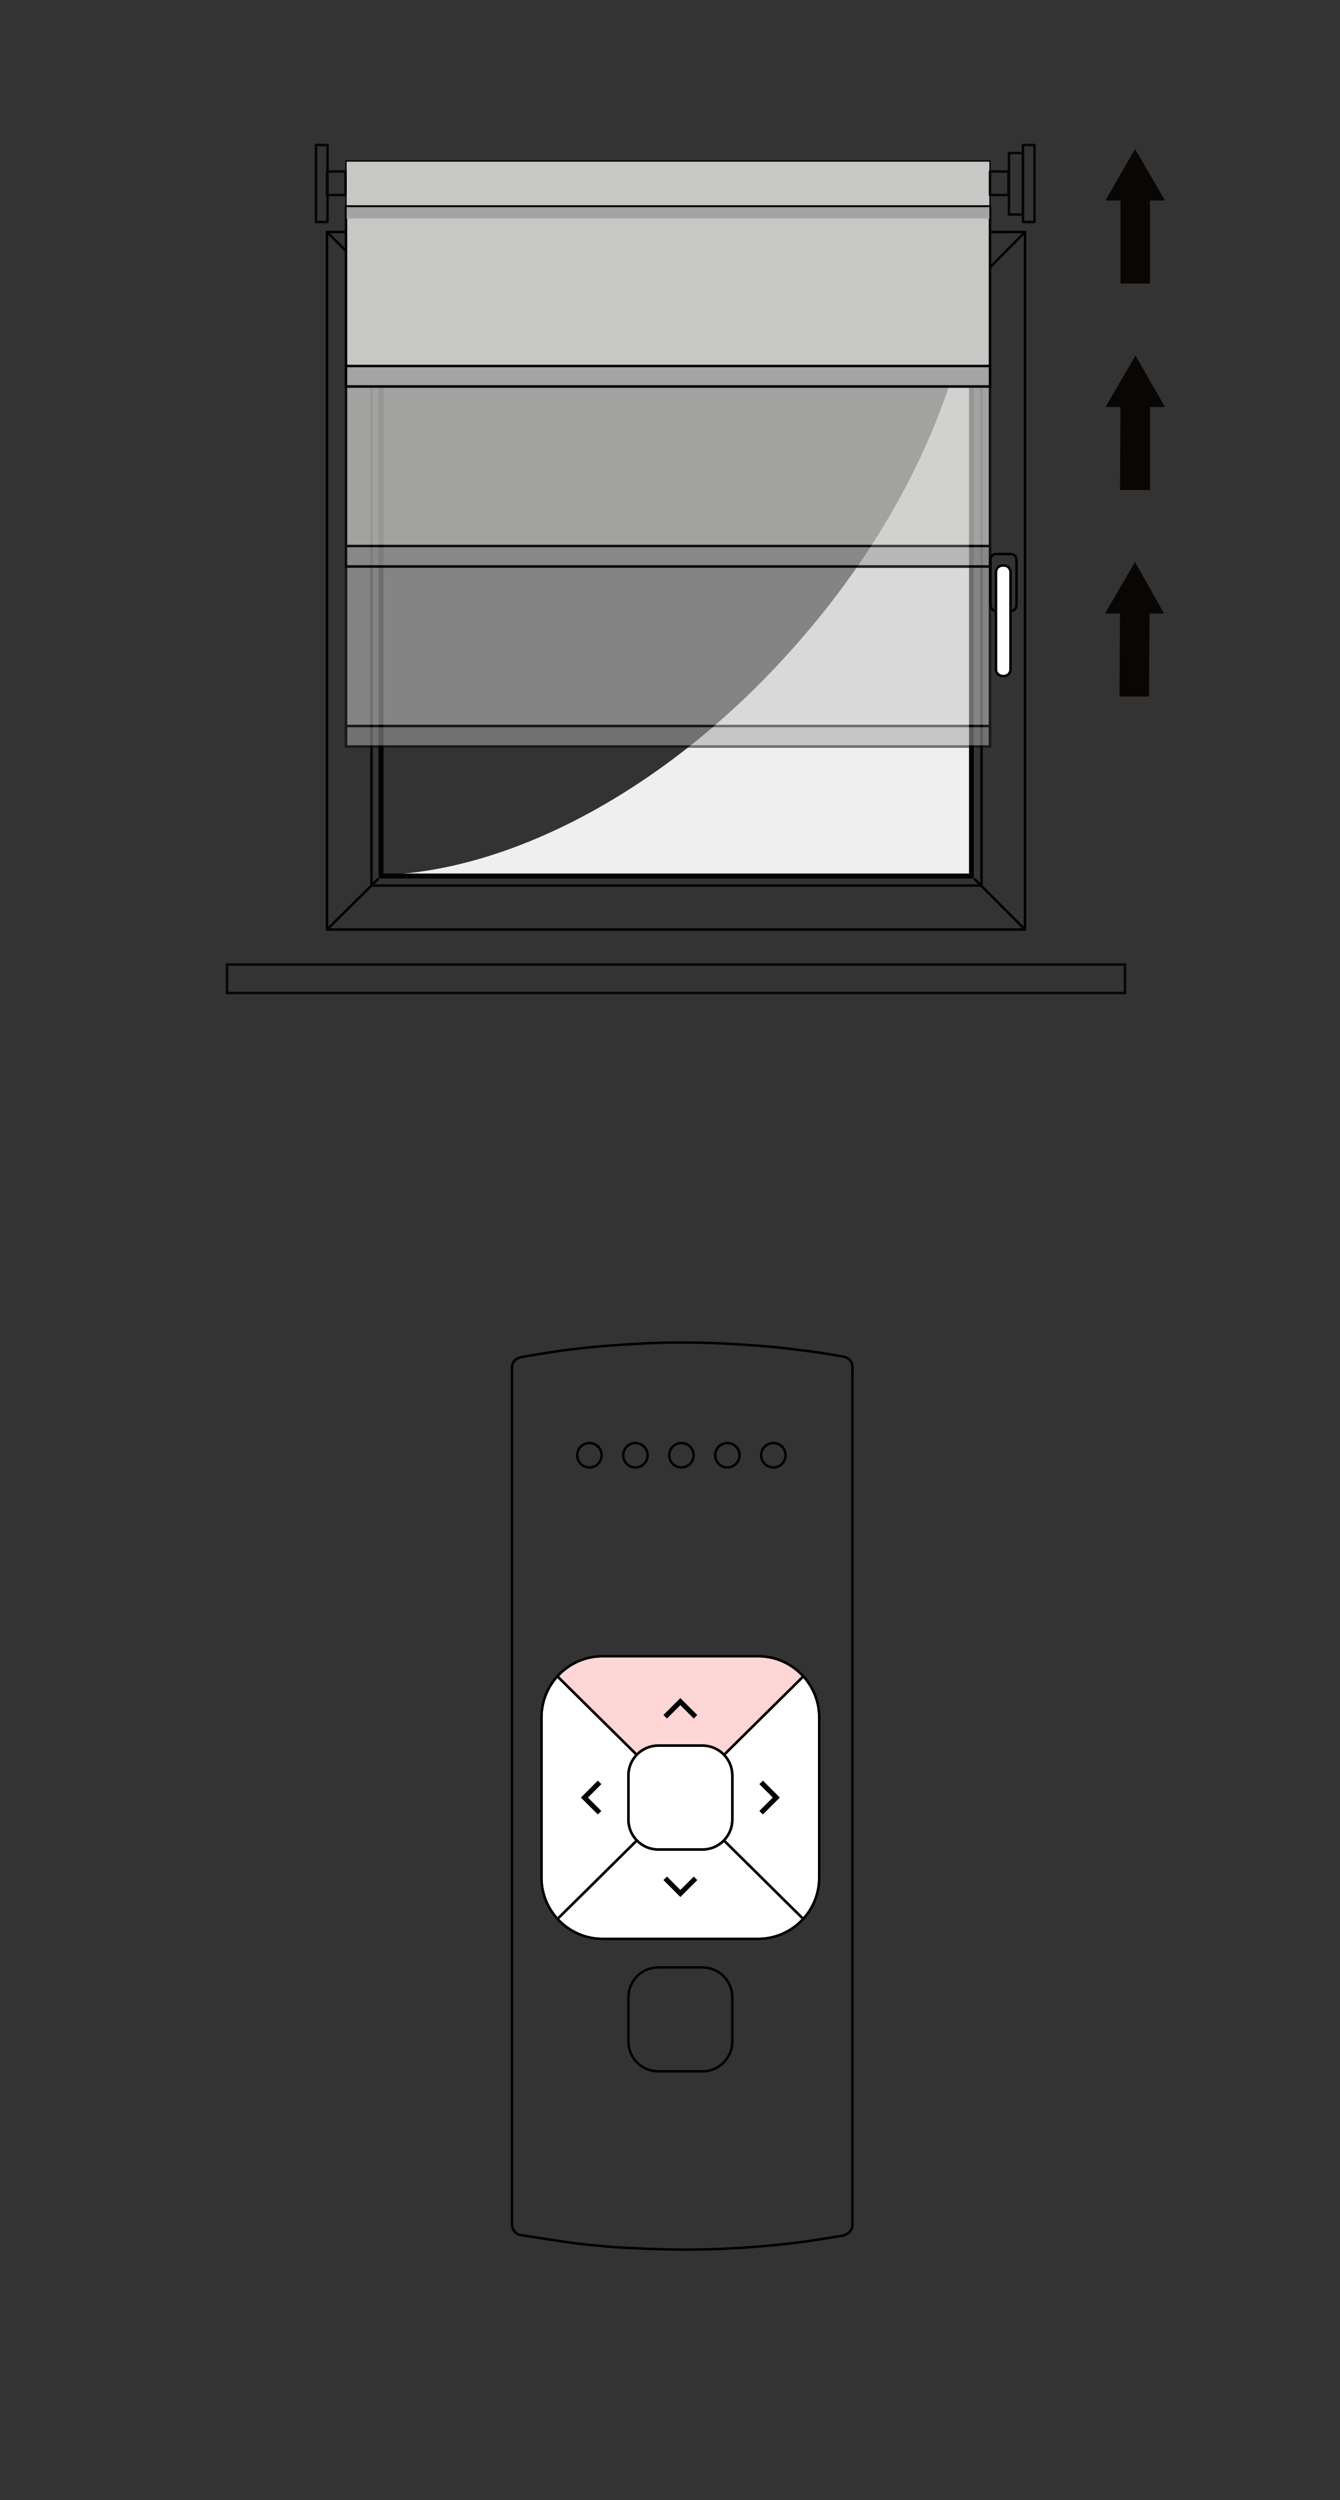
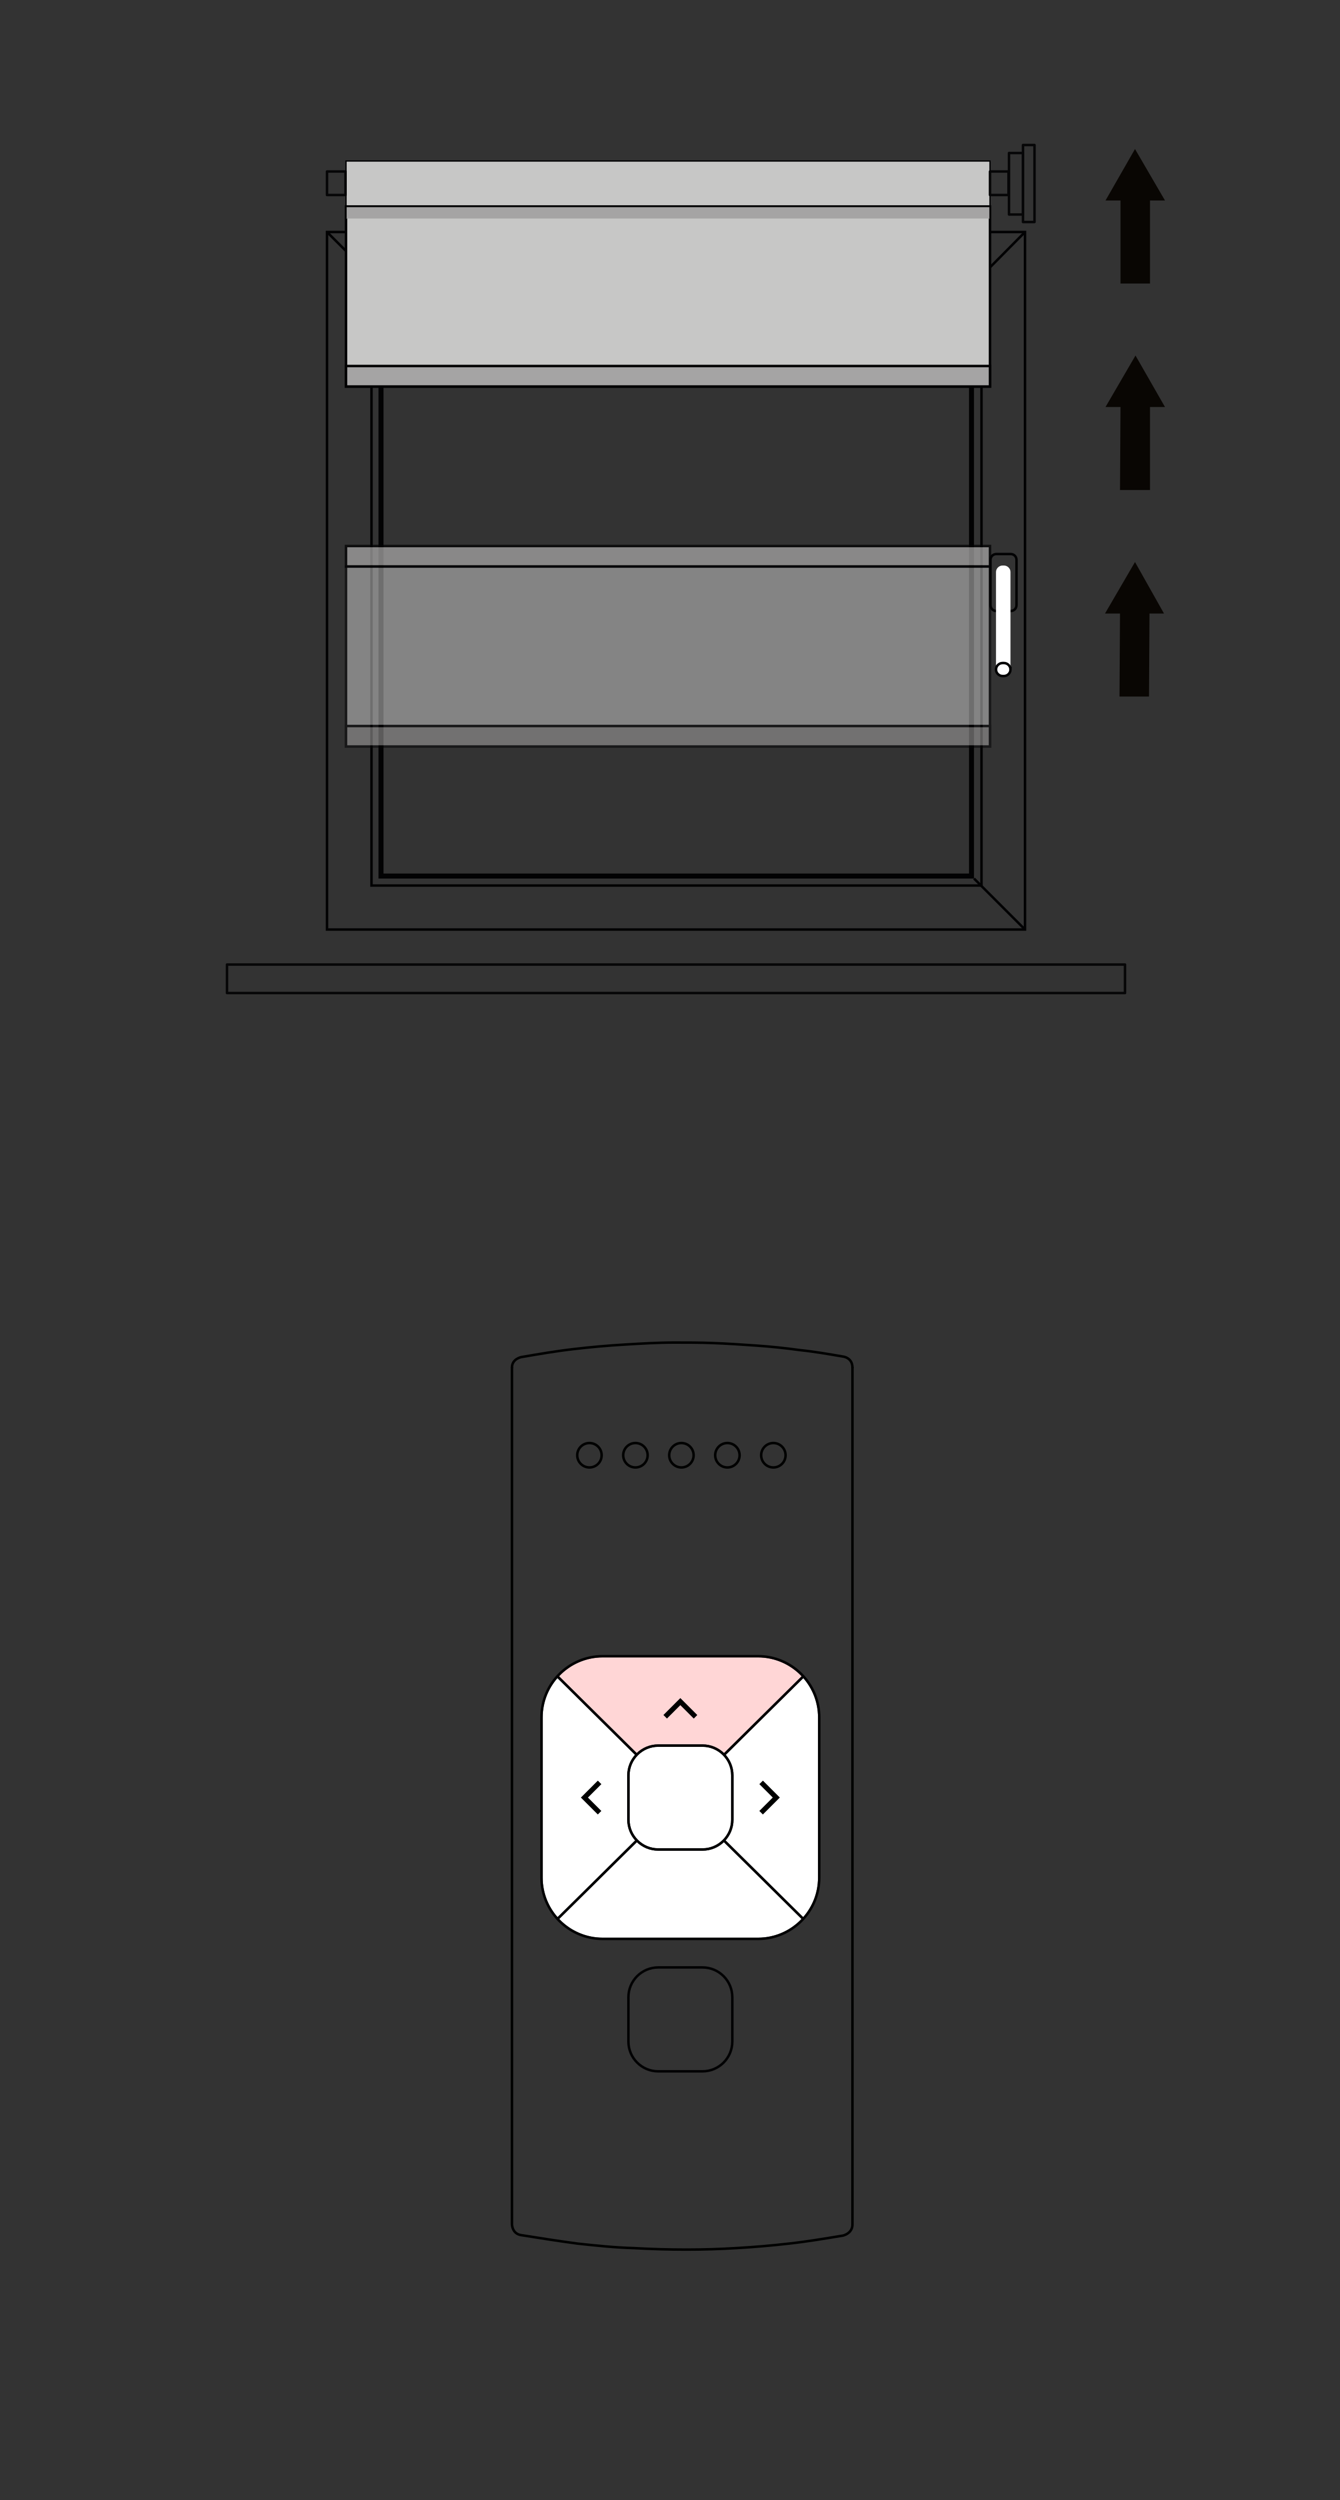
<svg xmlns="http://www.w3.org/2000/svg" version="1.1" id="Ebene_1" x="0px" y="0px" width="268px" height="500px" viewBox="0 0 268 500" style="enable-background:new 0 0 268 500;" xml:space="preserve">
  <rect x="0" y="0" width="268" height="500" fill="#333333" stroke="none" />
  <style type="text/css">
	.st0{fill:#FFFFFF;}
	.st1{fill:none;stroke:#000000;stroke-width:0.5;stroke-linecap:round;stroke-linejoin:round;stroke-miterlimit:10;}
	.st2{fill:none;stroke:#000100;stroke-miterlimit:10;}
	.st3{fill:#080502;}
	.st4{fill:#C6C7C8;}
	.st5{fill:none;stroke:#000000;stroke-width:0.5;stroke-linecap:round;stroke-linejoin:round;}
	
		.st6{fill:none;stroke:#000000;stroke-width:0.5;stroke-linecap:round;stroke-linejoin:round;stroke-dasharray:3.137,3.137;}
	
		.st7{fill:none;stroke:#000000;stroke-width:0.5;stroke-linecap:round;stroke-linejoin:round;stroke-dasharray:1.884,1.884;}
	.st8{fill:none;stroke:#000000;stroke-width:0.5;stroke-linecap:round;stroke-linejoin:round;stroke-dasharray:2.75,2.75;}
	.st9{fill:none;stroke:#020203;stroke-width:0.5;stroke-linecap:round;stroke-linejoin:round;stroke-miterlimit:10;}
	.st10{fill:#A7A9AB;}
	.st11{fill:none;}
	.st12{enable-background:new    ;}
	.st13{fill:none;stroke:#020203;stroke-width:0.5;}
	.st14{fill:none;stroke:#000100;stroke-width:0.5;stroke-linecap:round;stroke-linejoin:round;stroke-miterlimit:10;}
	.st15{fill:none;stroke:#000100;stroke-width:0.5;stroke-miterlimit:10;}
	.st16{fill:#FFD6D6;}
	.st17{fill:none;stroke:#020203;stroke-width:0.5;stroke-miterlimit:10;}
	.st18{fill:#FFB8B8;}
	.st19{opacity:0.2;fill:#FF0000;}
	.st20{fill:none;stroke:#000000;stroke-width:0.5;stroke-linecap:round;stroke-miterlimit:10;}
	.st21{fill:none;stroke:#FF0000;stroke-width:0.5;stroke-linecap:round;stroke-miterlimit:10;}
	.st22{fill:none;stroke:#FF0000;stroke-width:0.5;stroke-linecap:round;stroke-linejoin:round;stroke-miterlimit:10;}
	.st23{fill:#090603;}
	.st24{fill:none;stroke:#060607;stroke-width:0.5;stroke-linecap:round;stroke-linejoin:round;stroke-miterlimit:10;}
	.st25{fill:#EFEFEF;}
	.st26{fill:#020203;}
	.st27{fill:#C7C7C6;stroke:#020203;stroke-width:0.26;stroke-miterlimit:10;}
	.st28{fill:#C7C7C6;stroke:#020203;stroke-width:0.5;stroke-miterlimit:10;}
	.st29{fill:#A5A4A4;stroke:#020203;stroke-width:0.5;stroke-miterlimit:10;}
	.st30{opacity:0.75;}
	.st31{opacity:0.55;}
	.st32{fill:#A5A4A4;stroke:#020203;stroke-width:0.26;stroke-miterlimit:10;}
	.st33{fill:none;stroke:#030304;stroke-miterlimit:10;}
	.st34{fill:none;stroke:#030304;stroke-miterlimit:10;stroke-dasharray:4.033,4.033;}
</style>
  <g>
    <g>
      <g>
        <g>
          <g>
            <path class="st14" d="M170.491,273.5c-0.015-2.024-1.9-2.2-1.9-2.2       c-2.9-0.5-5.8-1-8.7-1.3c-2.9-0.4-5.8-0.7-8.7-0.9       c-2.9-0.2-5.8-0.4-8.6-0.5c-2.6-0.1-5.1-0.1-7.7-0.1       c-3.3,0-6.6,0.2-9.9,0.4c-3.4,0.2-6.8,0.5-10.2,0.9       c-3.5,0.4-7,1-10.5,1.6c0,0-1.9,0.334-1.9,2.1" />
          </g>
          <path class="st14" d="M102.391,273.5v171.3c0,0-0.009,1.909,1.8,2.2      c3.7,0.6,7.6,1.2,11.3,1.7c3.7,0.4,7.5,0.8,11.2,0.9      c3.5,0.2,7.1,0.3,10.6,0.3c3.4,0,6.7-0.1,10-0.3      c3.5-0.2,7-0.5,10.5-0.9c3.6-0.4,7.2-1,10.8-1.6      c0,0,1.952-0.411,1.9-2.3V273.5" />
        </g>
      </g>
      <circle class="st15" cx="136.282" cy="291.036" r="2.442" />
      <circle class="st15" cx="154.674" cy="291.036" r="2.442" />
      <circle class="st15" cx="117.889" cy="291.036" r="2.442" />
      <circle class="st15" cx="127.086" cy="291.036" r="2.442" />
      <circle class="st15" cx="145.478" cy="291.036" r="2.442" />
    </g>
    <path class="st16" d="M120.537,331.476h31.067c3.433,0,6.526,1.458,8.714,3.777   l-15.513,15.347c-1.118-1.078-2.635-1.745-4.307-1.745h-8.854   c-1.67,0-3.184,0.665-4.302,1.74l-15.514-15.348   C114.017,332.931,117.107,331.476,120.537,331.476z" />
    <path class="st0" d="M140.498,369.636h-8.854c-3.15,0-5.714-2.563-5.714-5.714v-8.853   c0-3.151,2.563-5.714,5.714-5.714h8.854c3.15,0,5.714,2.563,5.714,5.714v8.853   C146.212,367.073,143.648,369.636,140.498,369.636z" />
    <path class="st0" d="M108.543,343.47c0-3.004,1.118-5.746,2.949-7.853l15.505,15.34   c-0.972,1.097-1.567,2.535-1.567,4.112v8.853c0,1.593,0.607,3.043,1.596,4.143   l-15.506,15.339c-1.848-2.111-2.978-4.865-2.978-7.884V343.47z" />
    <path class="st0" d="M151.604,387.515h-31.067c-3.415,0-6.493-1.442-8.68-3.74   l15.517-15.35c1.115,1.058,2.616,1.712,4.271,1.712h8.854   c1.657,0,3.161-0.656,4.276-1.717l15.516,15.35   C158.103,386.071,155.022,387.515,151.604,387.515z" />
    <path class="st0" d="M163.599,375.521c0,3.016-1.128,5.768-2.972,7.878l-15.506-15.339   c0.985-1.1,1.591-2.548,1.591-4.138v-8.853c0-1.575-0.594-3.01-1.562-4.106   l15.506-15.339c1.828,2.106,2.944,4.846,2.944,7.847V375.521z" />
    <g>
      <g>
        <polyline class="st2" points="133.038,343.339 136.067,340.309 139.104,343.346    " />
-         <polyline class="st2" points="139.104,375.652 136.074,378.682 133.038,375.645    " />
        <polyline class="st2" points="119.914,362.529 116.884,359.499 119.921,356.462    " />
        <polyline class="st2" points="152.227,356.462 155.257,359.492 152.221,362.529    " />
      </g>
      <path class="st17" d="M151.605,387.765h-31.067c-6.762,0-12.245-5.482-12.245-12.245v-32.051    c0-6.762,5.482-12.245,12.245-12.245h31.067c6.762,0,12.245,5.482,12.245,12.245    v32.051C163.849,382.283,158.367,387.765,151.605,387.765z" />
      <path class="st17" d="M140.498,369.886h-8.853c-3.294,0-5.964-2.67-5.964-5.964v-8.853    c0-3.294,2.67-5.964,5.964-5.964h8.853c3.294,0,5.964,2.67,5.964,5.964v8.853    C146.462,367.216,143.791,369.886,140.498,369.886z" />
      <line class="st17" x1="144.806" y1="350.95" x2="160.676" y2="335.25" />
      <line class="st17" x1="127.347" y1="350.95" x2="111.476" y2="335.25" />
      <line class="st17" x1="144.806" y1="368.1" x2="160.676" y2="383.8" />
      <line class="st17" x1="127.347" y1="368.1" x2="111.476" y2="383.8" />
    </g>
    <path class="st17" d="M140.498,414.25h-8.853c-3.294,0-5.964-2.67-5.964-5.964v-8.853   c0-3.294,2.67-5.964,5.964-5.964h8.853c3.294,0,5.964,2.67,5.964,5.964v8.853   C146.462,411.58,143.791,414.25,140.498,414.25z" />
  </g>
  <g>
    <g>
      <g>
        <g>
          <g>
            <polygon class="st23" points="230,56.7 230,40.1 233,40.1 227,29.8 221.1,40.1        224.1,40.1 224.1,56.7      " />
          </g>
        </g>
      </g>
    </g>
    <g>
      <g>
        <g>
          <g>
            <g>
              <polygon class="st23" points="230,98 230,81.4 233,81.4 227.1,71.1 221.1,81.4         224.1,81.4 224,98       " />
            </g>
          </g>
        </g>
      </g>
      <g>
        <g>
          <g>
            <g>
              <g>
                <polygon class="st23" points="229.8,139.3 229.9,122.7 232.8,122.7 227,112.4          221,122.7 224,122.7 223.9,139.3        " />
              </g>
            </g>
          </g>
        </g>
      </g>
    </g>
  </g>
  <g>
    <rect x="45.4" y="192.9" class="st24" width="179.6" height="5.7" />
    <rect x="65.4" y="46.4" class="st17" width="139.6" height="139.5" />
    <rect x="74.3" y="55.2" class="st17" width="122" height="121.9" />
    <line class="st17" x1="75.7" y1="56.7" x2="65.4" y2="46.4" />
    <line class="st17" x1="194.8" y1="56.7" x2="205" y2="46.4" />
-     <line class="st17" x1="65.4" y1="185.9" x2="75.7" y2="175.7" />
    <line class="st17" x1="205" y1="185.9" x2="194.8" y2="175.7" />
    <g>
      <g>
        <path class="st17" d="M203.3,121c0,0.7-0.5,1.2-1.2,1.2h-2.8     c-0.7,0-1.2-0.5-1.2-1.2v-9c0-0.7,0.5-1.2,1.2-1.2h2.8     c0.7,0,1.2,0.5,1.2,1.2V121z" />
      </g>
      <g>
        <path class="st0" d="M202.1,133.9c0,0.7-0.6,1.3-1.3,1.3H200.5     c-0.7,0-1.3-0.6-1.3-1.3v-19.5c0-0.7,0.6-1.3,1.3-1.3h0.3     c0.7,0,1.3,0.6,1.3,1.3V133.9z" />
-         <path class="st17" d="M202.1,133.9c0,0.7-0.6,1.3-1.3,1.3H200.5     c-0.7,0-1.3-0.6-1.3-1.3v-19.5c0-0.7,0.6-1.3,1.3-1.3h0.3     c0.7,0,1.3,0.6,1.3,1.3V133.9z" />
+         <path class="st17" d="M202.1,133.9c0,0.7-0.6,1.3-1.3,1.3H200.5     c-0.7,0-1.3-0.6-1.3-1.3c0-0.7,0.6-1.3,1.3-1.3h0.3     c0.7,0,1.3,0.6,1.3,1.3V133.9z" />
      </g>
    </g>
    <g>
-       <path class="st25" d="M160.3,127.7C134.7,157.4,102.3,174.5,75.7,175v0.7h119.1    v-119h-0.2C191.7,79.3,180,105,160.3,127.7z" />
-     </g>
+       </g>
    <g>
      <path class="st26" d="M193.8,57.7v117H76.7v-117L193.8,57.7 M194.8,56.7H75.7    v119h119.1L194.8,56.7L194.8,56.7z" />
    </g>
    <rect x="69.2" y="32.2" class="st27" width="128.8" height="9.1" />
-     <rect x="63.2" y="29" class="st24" width="2.3" height="15.4" />
    <g>
      <rect x="201.8" y="30.6" class="st24" width="2.8" height="12.3" />
      <rect x="204.6" y="29" class="st24" width="2.3" height="15.4" />
    </g>
    <rect x="65.4" y="34.3" class="st24" width="3.7" height="4.7" />
    <rect x="198" y="34.3" class="st24" width="3.7" height="4.7" />
    <g>
      <rect x="69.2" y="41.3" class="st28" width="128.8" height="36" />
      <rect x="69.2" y="73.2" class="st29" width="128.8" height="4.1" />
    </g>
    <g class="st30">
-       <rect x="69.2" y="77.3" class="st28" width="128.8" height="36" />
      <rect x="69.2" y="109.2" class="st29" width="128.8" height="4.1" />
    </g>
    <g class="st31">
      <rect x="69.2" y="113.3" class="st28" width="128.8" height="36" />
      <rect x="69.2" y="145.2" class="st29" width="128.8" height="4.1" />
    </g>
    <polyline class="st32" points="69.2,43.7 69.2,41.3 198,41.3 198,43.7  " />
  </g>
</svg>